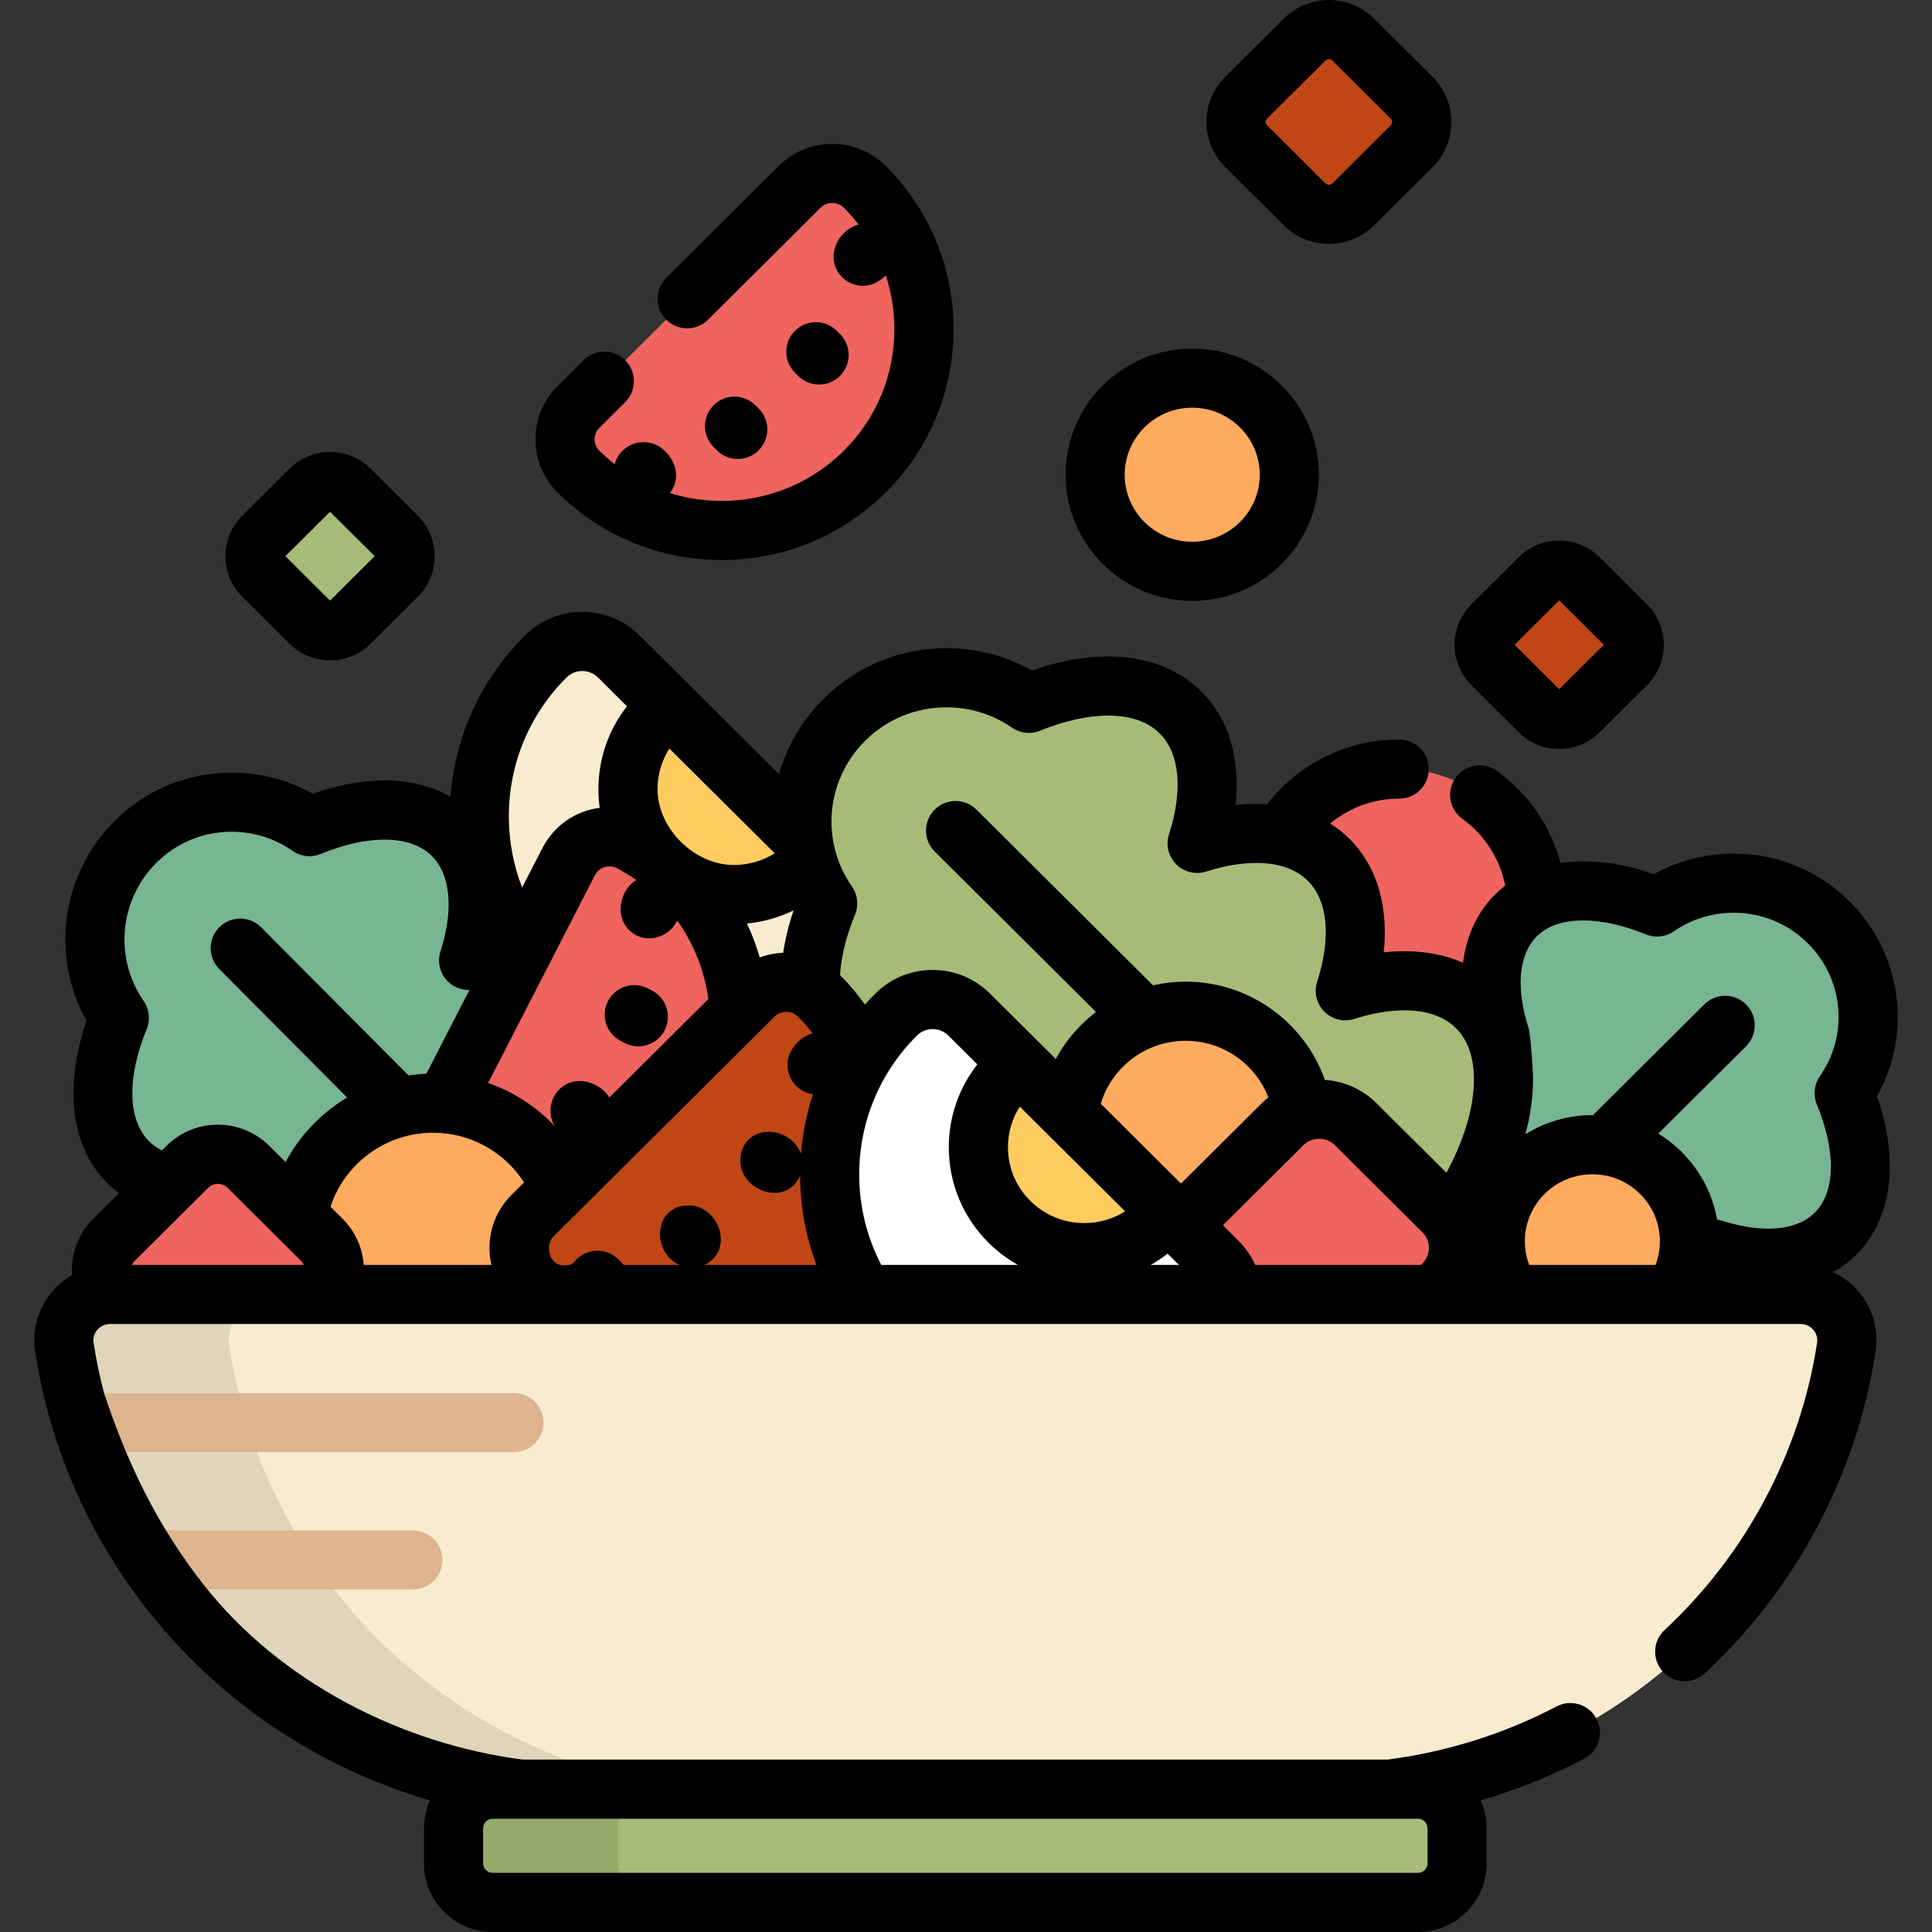
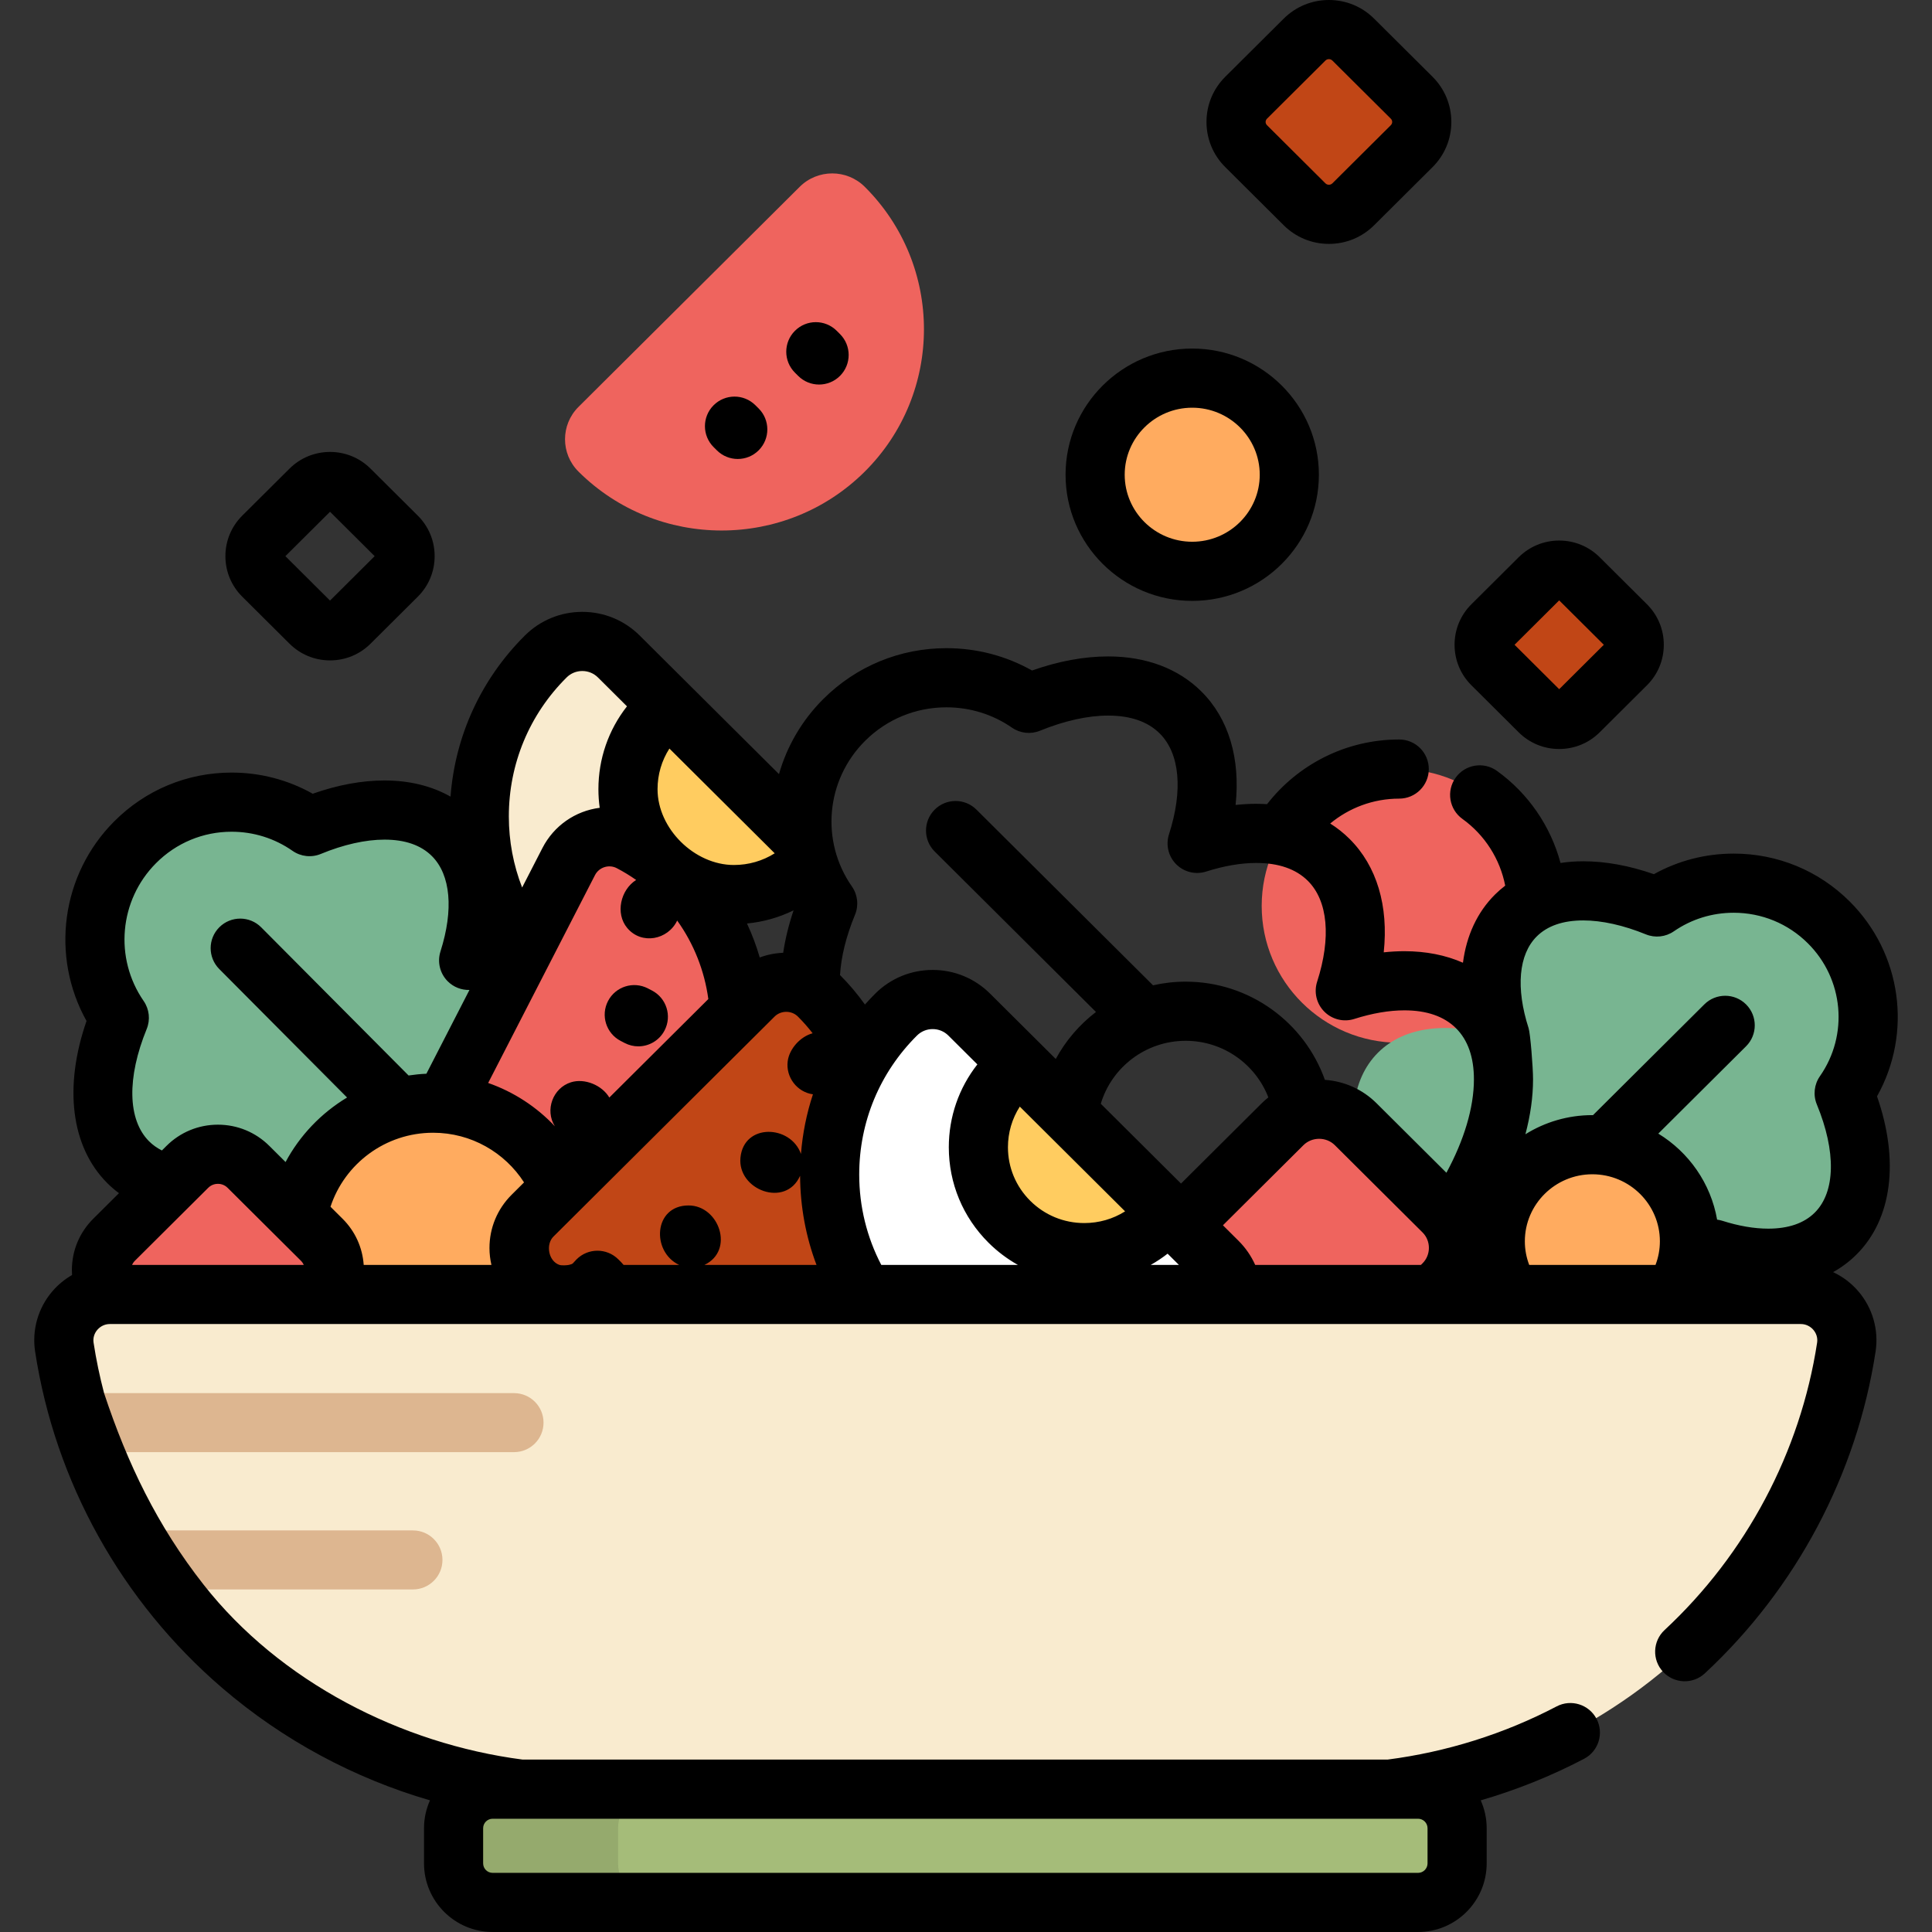
<svg xmlns="http://www.w3.org/2000/svg" version="1.1" id="Layer_1" x="0px" y="0px" viewBox="0 0 511.998 511.998" style="enable-background:new 0 0 511.998 511.998;" xml:space="preserve">
  <rect x="0" y="0" width="511.998" height="511.998" fill="#333333" stroke="none" />
-   <path style="fill:#F9EBCF;" d="M144.626,258.753c-23.492-23.371-23.492-61.402,0-84.774c5.347-5.322,14.017-5.322,19.365,0  l65.845,65.505c5.348,5.323,5.347,13.949,0,19.268C206.344,282.125,168.118,282.127,144.626,258.753z" />
+   <path style="fill:#F9EBCF;" d="M144.626,258.753c-23.492-23.371-23.492-61.402,0-84.774c5.347-5.322,14.017-5.322,19.365,0  c5.348,5.323,5.347,13.949,0,19.268C206.344,282.125,168.118,282.127,144.626,258.753z" />
  <path style="fill:#FFCC60;" d="M174.644,189.391c-10.965,10.91-10.963,28.592,0,39.499c10.961,10.907,28.737,10.907,39.699,0  c0.821-0.817,1.56-1.682,2.259-2.571l-39.376-39.173C176.334,187.841,175.463,188.576,174.644,189.391z" />
  <path style="fill:#78B591;" d="M157.171,258.693c-7.379-7.418-19.576-8.478-32.969-4.174c4.285-13.462,3.229-25.722-4.152-33.144  c-8.299-8.34-22.692-8.644-38.026-2.311c-14.12-9.86-33.657-8.473-46.243,4.178c-12.587,12.652-13.965,32.292-4.158,46.488  c-6.3,15.414-6,29.883,2.3,38.227c7.38,7.419,19.578,8.479,32.971,4.173c-4.282,13.464-3.228,25.726,4.152,33.144  c7.38,7.42,19.577,8.479,32.971,4.174c-4.284,13.464-3.228,25.724,4.155,33.145c13.736,13.808,44.151,5.623,67.933-18.288  c23.784-23.908,31.929-54.484,18.192-68.289c-7.38-7.421-19.577-8.483-32.971-4.176  C165.609,278.374,164.552,266.114,157.171,258.693z" />
  <g>
    <path style="fill:#EF645E;" d="M190.06,295.415c-13.489,26.238-45.751,36.504-71.92,22.879c-5.956-3.102-8.296-10.458-5.226-16.431   l37.801-73.546c3.071-5.975,10.389-8.301,16.346-5.2C193.23,236.741,203.548,269.175,190.06,295.415z" />
    <ellipse style="fill:#EF645E;" cx="370.812" cy="240.076" rx="36.451" ry="36.264" />
  </g>
  <path style="fill:#78B591;" d="M449.934,363.249c7.261-7.223,8.3-19.162,4.087-32.273c13.176,4.195,25.176,3.16,32.437-4.064  c8.166-8.123,8.462-22.21,2.264-37.22c9.648-13.821,8.292-32.945-4.09-45.264c-12.382-12.317-31.604-13.667-45.496-4.069  c-15.088-6.166-29.247-5.871-37.412,2.251c-7.262,7.224-8.301,19.163-4.086,32.274c-13.178-4.193-25.178-3.16-32.439,4.064  c-7.261,7.224-8.3,19.163-4.086,32.273c-13.176-4.193-25.176-3.159-32.438,4.066c-13.515,13.446-5.502,43.216,17.897,66.495  c23.398,23.277,53.323,31.252,66.837,17.806c7.262-7.224,8.3-19.162,4.085-32.273C430.672,371.507,442.672,370.473,449.934,363.249z  " />
  <ellipse style="fill:#FFAB5F;" cx="114.781" cy="328.62" rx="36.451" ry="36.264" />
-   <path style="fill:#A5BC79;" d="M352.119,227.873c-7.804-7.766-20.705-8.875-34.868-4.37c4.532-14.091,3.416-26.925-4.392-34.689  c-8.776-8.731-23.995-9.049-40.213-2.42c-14.933-10.319-35.593-8.868-48.903,4.375c-13.31,13.24-14.766,33.797-4.396,48.654  c-6.662,16.134-6.345,31.276,2.433,40.008c7.805,7.765,20.704,8.874,34.867,4.368c-4.53,14.091-3.414,26.926,4.391,34.69  c7.805,7.765,20.705,8.875,34.869,4.369c-4.531,14.093-3.415,26.927,4.392,34.69c14.525,14.453,46.691,5.884,71.841-19.136  c25.151-25.025,33.765-57.026,19.239-71.476c-7.805-7.767-20.704-8.876-34.868-4.37C361.041,248.47,359.923,235.638,352.119,227.873  z" />
  <path style="fill:#EF645E;" d="M229.171,124.982c-20.917,20.808-54.948,20.808-75.864-0.001c-4.761-4.737-4.761-12.417,0-17.151  l58.621-58.322c4.763-4.738,12.481-4.737,17.242,0C250.085,70.316,250.087,104.173,229.171,124.982z" />
  <ellipse style="fill:#FFAB5F;" cx="315.944" cy="125.806" rx="25.73" ry="25.598" />
  <path style="fill:#C14616;" d="M374.108,25.898c3.562,3.545,3.562,9.291,0,12.838l-15.483,15.404c-3.563,3.544-9.339,3.543-12.903,0  l-15.482-15.404c-3.563-3.546-3.563-9.292,0-12.838l15.482-15.403c3.564-3.544,9.34-3.544,12.903,0L374.108,25.898z" />
-   <path style="fill:#A5BC79;" d="M105.186,142.2c2.88,2.865,2.88,7.512,0,10.376l-12.514,12.45c-2.879,2.865-7.547,2.863-10.427,0  l-12.513-12.45c-2.88-2.864-2.88-7.511,0-10.376l12.514-12.447c2.88-2.865,7.548-2.864,10.427,0L105.186,142.2z" />
  <g>
    <path style="fill:#C14616;" d="M430.925,165.683c2.88,2.865,2.88,7.511,0,10.375l-12.513,12.45c-2.879,2.865-7.547,2.863-10.427,0   l-12.513-12.45c-2.88-2.864-2.88-7.51,0-10.375l12.513-12.448c2.881-2.865,7.549-2.864,10.427,0L430.925,165.683z" />
    <path style="fill:#C14616;" d="M216.984,339.322c-20.916,20.808-54.947,20.808-75.864-0.001c-4.761-4.736-4.761-12.415,0-17.151   l58.621-58.322c4.763-4.737,12.482-4.735,17.242,0C237.898,284.656,237.901,318.515,216.984,339.322z" />
  </g>
  <path style="fill:#EF645E;" d="M85.265,328.545c4.47,4.447,4.47,11.656,0,16.104l-19.423,19.322c-4.47,4.447-11.716,4.445-16.185,0  l-19.424-19.322c-4.469-4.448-4.469-11.657,0-16.104l19.423-19.323c4.471-4.449,11.715-4.445,16.185,0L85.265,328.545z" />
  <g>
-     <ellipse style="fill:#FFAB5F;" cx="314.21" cy="299.123" rx="31.298" ry="31.137" />
    <ellipse style="fill:#FFAB5F;" cx="421.991" cy="328.955" rx="25.73" ry="25.597" />
  </g>
  <path style="fill:#EF645E;" d="M382.521,321.06c5.35,5.323,5.35,13.953,0,19.276l-23.25,23.13c-5.35,5.325-14.024,5.323-19.375,0  l-23.249-23.13c-5.35-5.324-5.35-13.955,0-19.276l23.249-23.132c5.352-5.323,14.025-5.321,19.375,0L382.521,321.06z" />
  <path style="fill:#FFFFFF;" d="M237.482,353.644c-23.492-23.372-23.492-61.401,0-84.775c5.347-5.321,14.018-5.321,19.365,0  l65.845,65.506c5.348,5.323,5.347,13.949,0,19.268C299.2,377.015,260.973,377.017,237.482,353.644z" />
  <path style="fill:#FFCC60;" d="M267.5,284.281c-10.964,10.909-10.963,28.592,0,39.499c10.961,10.907,28.737,10.907,39.7,0  c0.82-0.817,1.56-1.682,2.259-2.573l-39.376-39.172C269.189,282.732,268.32,283.466,267.5,284.281z" />
  <path style="fill:#F9EBCF;" d="M155.641,475.257c-33.667,0-66.216-12.029-91.65-33.869c-25.266-21.696-41.936-51.663-46.941-84.386  c-0.536-3.494,0.49-7.048,2.806-9.73c2.317-2.682,5.693-4.225,9.246-4.225h448.144c3.554,0,6.93,1.542,9.246,4.225  c2.316,2.681,3.341,6.236,2.806,9.73c-5.005,32.722-21.675,62.69-46.941,84.386c-25.434,21.84-57.985,33.869-91.651,33.869H155.641z  " />
-   <path style="opacity:0.1;enable-background:new    ;" d="M60.802,357.002c-0.536-3.494,0.49-7.048,2.806-9.73  c2.317-2.682,5.693-4.225,9.246-4.225H29.103c-3.554,0-6.93,1.542-9.246,4.225c-2.317,2.681-3.342,6.236-2.806,9.73  c5.005,32.722,21.675,62.69,46.941,84.386c25.434,21.84,57.983,33.869,91.65,33.869h43.752c-33.667,0-66.216-12.029-91.65-33.869  C82.478,419.692,65.807,389.724,60.802,357.002z" />
  <g>
    <path style="fill:#DDB690;" d="M136.22,369.189H22.671c-1.075,0-2.098,0.217-3.03,0.61c1.285,5.107,2.862,10.125,4.712,15.032   H136.22c4.32,0,7.821-3.502,7.821-7.82C144.041,372.691,140.54,369.189,136.22,369.189z" />
    <path style="fill:#DDB690;" d="M109.439,405.576H39.696c-1.721,0-3.308,0.563-4.6,1.506c2.927,4.895,6.149,9.619,9.666,14.135   h64.675c4.319,0,7.82-3.5,7.82-7.82C117.259,409.079,113.758,405.576,109.439,405.576z" />
  </g>
  <path style="fill:#A5BC79;" d="M386.148,493.812c0,5.717-4.633,10.351-10.348,10.351H130.548c-5.715,0-10.348-4.634-10.348-10.351  v-9.315c0-5.717,4.633-10.351,10.348-10.351H375.8c5.715,0,10.348,4.635,10.348,10.351V493.812z" />
  <path style="opacity:0.1;enable-background:new    ;" d="M163.797,493.812v-9.315c0-5.717,4.633-10.351,10.348-10.351h-43.596  c-5.715,0-10.348,4.635-10.348,10.351v9.315c0,5.717,4.633,10.351,10.348,10.351h43.596  C168.43,504.163,163.797,499.529,163.797,493.812z" />
  <path d="M315.949,159.241c18.508,0,33.567-14.998,33.567-33.435c0-18.437-15.058-33.436-33.567-33.436  c-18.508,0-33.566,14.998-33.566,33.436C282.383,144.243,297.44,159.241,315.949,159.241z M315.949,108.045  c9.866,0,17.894,7.968,17.894,17.762s-8.027,17.761-17.894,17.761c-9.866,0-17.893-7.967-17.893-17.761  C298.057,116.013,306.083,108.045,315.949,108.045z" />
  <path d="M340.197,59.698c3.203,3.183,7.455,4.936,11.978,4.936c4.522,0,8.776-1.753,11.978-4.938l15.484-15.405  c3.211-3.197,4.98-7.449,4.98-11.972c0-4.524-1.769-8.776-4.981-11.976L364.151,4.939C360.949,1.754,356.695,0,352.173,0  c-4.522,0-8.776,1.754-11.979,4.939l-15.483,15.404c-3.212,3.196-4.981,7.449-4.981,11.975c0,4.524,1.769,8.776,4.982,11.973  L340.197,59.698z M335.766,31.454l15.481-15.402c0.313-0.312,0.676-0.377,0.925-0.377s0.611,0.066,0.925,0.377l15.481,15.401  c0.301,0.299,0.364,0.635,0.364,0.865c0,0.229-0.064,0.565-0.363,0.863l-15.482,15.403c-0.313,0.311-0.675,0.376-0.924,0.376  c-0.25,0-0.612-0.066-0.925-0.375l-15.481-15.404c-0.301-0.299-0.364-0.634-0.364-0.863  C335.404,32.088,335.467,31.752,335.766,31.454z" />
  <path d="M76.721,170.583c2.871,2.855,6.685,4.427,10.741,4.427s7.87-1.574,10.739-4.429l12.512-12.448  c2.883-2.867,4.47-6.683,4.471-10.743c0-4.062-1.587-7.877-4.47-10.746l-12.513-12.446c-2.871-2.857-6.685-4.43-10.741-4.43  s-7.87,1.574-10.741,4.429l-12.514,12.447c-2.883,2.868-4.47,6.684-4.47,10.746c0,4.06,1.588,7.875,4.469,10.741L76.721,170.583z   M87.46,135.62l11.829,11.768l-11.83,11.771l-11.829-11.771L87.46,135.62z" />
  <path d="M402.46,194.066c2.872,2.856,6.686,4.426,10.739,4.426c4.056,0,7.87-1.574,10.74-4.429l12.512-12.448  c2.883-2.867,4.47-6.682,4.471-10.743c0-4.062-1.587-7.876-4.47-10.745l-12.513-12.447c-2.87-2.857-6.685-4.43-10.742-4.43  c-4.054,0-7.869,1.574-10.74,4.429l-12.513,12.448c-2.883,2.868-4.47,6.683-4.47,10.745c0.001,4.06,1.588,7.875,4.469,10.741  L402.46,194.066z M413.198,159.103l11.829,11.769l-11.829,11.77l-11.829-11.77L413.198,159.103z" />
  <path d="M164.474,275.848l1.078,0.56c1.155,0.6,2.391,0.885,3.607,0.885c2.832,0,5.565-1.54,6.961-4.226  c1.996-3.84,0.501-8.571-3.341-10.567l-1.078-0.56c-3.843-1.996-8.572-0.499-10.568,3.341  C159.139,269.121,160.634,273.852,164.474,275.848z" />
-   <path d="M191.24,148.418c15.737-0.002,31.479-5.961,43.458-17.88c11.605-11.545,17.996-26.92,17.995-43.292  c0-16.373-6.392-31.747-17.996-43.293c-7.8-7.763-20.494-7.763-28.297,0l-29.825,29.674c-3.068,3.052-3.08,8.014-0.028,11.082  c3.052,3.068,8.014,3.079,11.083,0.027l29.823-29.673c1.706-1.698,4.482-1.698,6.188,0c1.407,1.4,2.7,2.883,3.897,4.424  c-4.813,1.284-8.082,6.945-5.991,11.623c1.156,2.587,3.696,4.383,6.52,4.611c2.644,0.213,4.836-0.936,6.66-2.752  c1.499,4.545,2.291,9.347,2.291,14.275c0,12.169-4.75,23.598-13.376,32.18c-12.461,12.398-30.369,16.137-46.128,11.243  c3.106-3.911,1.534-8.989-2.116-11.849c-4.389-3.439-11.097-1.259-12.476,4.203c-1.415-1.108-2.785-2.299-4.09-3.597  c-0.813-0.809-1.261-1.883-1.261-3.022c0.001-1.139,0.448-2.21,1.261-3.019l6.853-6.818c3.068-3.053,3.081-8.015,0.028-11.084  c-3.053-3.068-8.014-3.079-11.083-0.028l-6.853,6.818c-3.791,3.771-5.88,8.789-5.881,14.128c-0.001,5.34,2.088,10.36,5.881,14.133  C159.763,142.459,175.499,148.419,191.24,148.418C206.976,148.416,175.499,148.419,191.24,148.418  C206.976,148.416,175.499,148.419,191.24,148.418z" />
  <path d="M195.513,121.633c2.014,0,4.027-0.771,5.558-2.312c3.051-3.07,3.036-8.031-0.032-11.082l-0.862-0.857  c-3.07-3.05-8.032-3.035-11.082,0.033c-3.051,3.07-3.036,8.031,0.032,11.083l0.862,0.857  C191.517,120.875,193.515,121.633,195.513,121.633z" />
  <path d="M217.065,101.908c2.01,0,4.021-0.768,5.552-2.305c3.055-3.066,3.046-8.028-0.02-11.082l-0.862-0.859  c-3.066-3.056-8.029-3.047-11.082,0.02c-3.055,3.067-3.046,8.028,0.02,11.082l0.862,0.859  C213.063,101.147,215.064,101.908,217.065,101.908z" />
  <path d="M490.158,238.872c-8.207-8.164-19.114-12.659-30.715-12.659c-7.475,0-14.708,1.875-21.148,5.453  c-6.522-2.271-12.8-3.418-18.712-3.418c-2.083,0-4.092,0.155-6.029,0.444c-2.613-9.708-8.501-18.399-16.853-24.402  c-3.516-2.526-8.412-1.724-10.937,1.791c-2.527,3.515-1.724,8.411,1.79,10.938c5.947,4.274,9.968,10.648,11.34,17.685  c-0.945,0.727-1.849,1.506-2.698,2.351c-4.724,4.7-7.573,10.905-8.501,18.077c-4.572-2.014-9.8-3.054-15.52-3.054  c-1.788,0-3.614,0.101-5.475,0.301c1.305-12.254-1.797-22.839-9.055-30.061c-1.556-1.548-3.271-2.908-5.127-4.078  c4.963-4.112,11.336-6.595,18.288-6.595c4.328,0,7.837-3.508,7.837-7.837c0-4.329-3.509-7.837-7.837-7.837  c-14.235,0-26.921,6.723-35.028,17.147c-0.941-0.061-1.893-0.099-2.863-0.099c-1.788,0-3.613,0.101-5.473,0.301  c1.306-12.256-1.796-22.84-9.056-30.061c-6.114-6.082-14.663-9.298-24.725-9.298c-6.363,0-13.132,1.253-20.169,3.728  c-6.893-3.882-14.652-5.916-22.675-5.916c-12.313,0-23.892,4.773-32.601,13.438c-5.742,5.712-9.684,12.605-11.779,19.938  l-36.917-36.726c-4.065-4.045-9.467-6.273-15.211-6.273c-5.745,0-11.146,2.228-15.21,6.271  c-11.601,11.542-18.477,26.544-19.709,42.69c-4.964-2.814-10.889-4.278-17.495-4.278c-6.011,0-12.395,1.181-19.024,3.515  c-6.541-3.679-13.89-5.606-21.489-5.606c-11.772,0-22.836,4.606-31.156,12.969c-14.059,14.131-16.849,35.753-7.297,52.86  c-6.062,17.461-4.119,33.299,5.439,42.908c0.985,0.99,2.042,1.895,3.155,2.726l-6.816,6.78c-3.651,3.632-5.661,8.465-5.661,13.607  c0,0.437,0.017,0.869,0.046,1.301c-1.926,1.11-3.68,2.533-5.165,4.253c-3.822,4.424-5.506,10.27-4.622,16.037  c5.288,34.572,22.897,66.232,49.582,89.147c16.106,13.829,34.917,23.911,55.058,29.782c-1.008,2.258-1.581,4.752-1.581,7.381v9.315  c0,10.029,8.158,18.188,18.184,18.188H375.8c10.027,0,18.184-8.16,18.184-18.188v-9.315c0-2.629-0.573-5.122-1.58-7.381  c9.466-2.754,18.659-6.437,27.394-11.016c3.834-2.009,5.312-6.746,3.303-10.58c-2.009-3.833-6.747-5.313-10.58-3.302  c-13.939,7.306-29.175,12.072-44.79,14.091H138.499c-32.17-4.169-64.352-20.623-84.562-46.38  c-12.247-15.609-20.144-31.995-26.361-50.74c-1.154-4.393-2.088-8.854-2.779-13.375c-0.397-2.589,1.716-4.93,4.306-4.93h448.144  c2.593,0,4.702,2.342,4.306,4.933c-4.438,29.008-18.794,56.057-40.425,76.163c-3.17,2.946-3.351,7.905-0.405,11.076  c2.946,3.167,7.905,3.351,11.076,0.404c24.209-22.501,40.279-52.785,45.247-85.271c0.883-5.769-0.801-11.613-4.621-16.037  c-1.856-2.149-4.125-3.842-6.635-5.023c2.277-1.273,4.352-2.827,6.193-4.659c9.449-9.4,11.394-24.869,5.444-41.925  C506.815,273.802,504.04,252.685,490.158,238.872C481.952,230.709,504.04,252.685,490.158,238.872z M128.037,484.497  c0-1.387,1.126-2.514,2.511-2.514H375.8c1.384,0,2.511,1.127,2.511,2.514v9.315c0,1.387-1.126,2.514-2.511,2.514H130.548  c-1.384,0-2.511-1.127-2.511-2.514V484.497z M210.307,241.252c-1.297,3.845-2.214,7.607-2.754,11.244  c-2.151,0.09-4.242,0.508-6.213,1.242c-0.891-3.081-2.028-6.091-3.383-9.003C202.293,244.323,206.461,243.136,210.307,241.252z   M177.399,198.374l27.904,27.76c-3.204,2.019-6.923,3.099-10.812,3.099c-10.447,0-20.235-9.621-20.235-20.092  C174.257,205.268,175.353,201.562,177.399,198.374z M150.155,179.534c1.108-1.102,2.583-1.709,4.155-1.709  c1.572,0,3.046,0.607,4.156,1.71l7.688,7.649c-4.902,6.252-7.569,13.897-7.569,21.956c0,1.666,0.116,3.313,0.342,4.935  c-6.467,0.824-12.141,4.747-15.179,10.659l-5.38,10.469c-2.306-5.925-3.522-12.284-3.522-18.836  C134.844,202.436,140.28,189.357,150.155,179.534z M35.006,335.212c0.157-0.367,0.392-0.75,0.755-1.111l19.423-19.323  c0.922-0.916,2.001-1.053,2.564-1.053c0.563,0,1.645,0.137,2.567,1.054l19.423,19.323c0.363,0.361,0.599,0.744,0.755,1.111H35.006  V335.212z M75.677,307.952l-4.31-4.287c-3.641-3.621-8.478-5.614-13.62-5.614s-9.979,1.994-13.618,5.616l-1.226,1.219  c-1.288-0.657-2.44-1.467-3.424-2.458c-5.66-5.691-5.885-16.807-0.602-29.735c1.001-2.451,0.699-5.242-0.807-7.42  c-7.849-11.361-6.476-26.715,3.265-36.508c5.356-5.383,12.475-8.349,20.045-8.349c5.819,0,11.406,1.753,16.155,5.071  c2.19,1.53,5.009,1.838,7.478,0.817c6.015-2.484,11.852-3.797,16.88-3.797c5.46,0,9.699,1.477,12.597,4.392  c4.947,4.974,5.764,14.173,2.241,25.241c-0.89,2.796-0.143,5.855,1.934,7.926c1.543,1.538,3.629,2.336,5.745,2.281l-11.411,22.203  c-1.599,0.064-3.167,0.235-4.719,0.463l-39.059-39.265c-3.052-3.068-8.013-3.08-11.083-0.029c-3.069,3.053-3.081,8.014-0.029,11.082  l33.871,34.049C85.121,294.978,79.457,300.887,75.677,307.952z M135.594,316.615c-3.792,3.772-5.881,8.791-5.881,14.131  c0,1.523,0.186,3.017,0.519,4.465H96.386c-0.328-4.619-2.274-8.918-5.594-12.222l-3.206-3.19  c3.744-11.372,14.518-19.611,27.198-19.611c10.12,0,19.007,5.26,24.093,13.159L135.594,316.615z M129.367,286.996l28.318-55.096  c1.068-2.076,3.682-2.911,5.756-1.832c1.806,0.939,3.517,1.991,5.142,3.129c-4.126,2.614-5.585,8.876-2.368,12.722  c3.801,4.543,10.807,3.162,13.245-1.964c4.422,6.163,7.243,13.333,8.254,20.802l-26.236,26.102  c-1.934-3.268-6.535-5.193-10.177-4.042c-4.808,1.52-6.953,7.383-4.255,11.658C142.214,293.345,136.17,289.369,129.367,286.996z   M186.683,335.212c8.044-3.812,3.911-15.778-4.237-15.757c-9.267,0.023-9.881,12.248-2.476,15.757h-14.715  c-0.428-0.527-0.91-1.015-1.402-1.482c-3.07-3.05-8.032-3.035-11.082,0.033c-1.049,1.056-0.787,1.181-2.008,1.448  c-0.563,0.123-1.951,0.188-2.505,0c-2.945-0.999-3.669-5.436-1.608-7.486l58.62-58.321c1.683-1.675,4.505-1.676,6.188,0  c1.407,1.4,2.701,2.882,3.897,4.423c-3.229,0.861-6.172,4.088-6.606,7.406c-0.55,4.211,2.471,8.189,6.687,8.772  c-1.675,5.077-2.745,10.371-3.174,15.798c-2.723-7.722-15.118-8.205-16.032,0.971c-0.855,8.565,11.976,13.43,15.803,4.821  c0.04,8.2,1.53,16.169,4.347,23.617h-29.696V335.212z M233.546,335.212c-3.812-7.308-5.846-15.47-5.846-23.954  c0-13.928,5.437-27.01,15.31-36.833c1.108-1.102,2.583-1.708,4.156-1.708c1.572,0,3.047,0.606,4.156,1.709l7.689,7.65  c-4.903,6.251-7.569,13.897-7.569,21.956c0,9.56,3.741,18.547,10.532,25.304c2.346,2.333,4.963,4.295,7.775,5.875H233.546z   M287.349,324.123c-5.414,0-10.499-2.095-14.322-5.898c-3.813-3.794-5.913-8.835-5.913-14.194c0-3.872,1.096-7.579,3.142-10.769  l27.904,27.761C294.957,323.043,291.238,324.123,287.349,324.123z M304.951,335.212c1.557-0.875,3.052-1.869,4.475-2.979  l2.995,2.979H304.951z M291.719,292.507c2.879-9.635,11.87-16.685,22.492-16.685c9.99,0,18.536,6.238,21.914,14.995  c-0.607,0.486-1.196,1-1.755,1.556l-21.391,21.282L291.719,292.507z M376.994,334.78l-0.434,0.432h-43.92  c-1.054-2.351-2.535-4.516-4.42-6.392l-4.132-4.11l21.334-21.226c2.263-2.252,6.057-2.253,8.322-0.002l23.25,23.133  C379.231,328.84,379.231,332.554,376.994,334.78z M383.313,310.793l-18.516-18.422c-3.704-3.684-8.523-5.84-13.693-6.198  c-5.372-15.142-19.873-26.025-36.893-26.025c-2.972,0-5.865,0.339-8.648,0.967l-46.801-46.562c-3.069-3.053-8.03-3.04-11.082,0.027  c-3.052,3.069-3.04,8.031,0.028,11.082l42.737,42.519c-4.376,3.344-8.018,7.591-10.659,12.453l-4.177-4.156  c-0.002-0.002-0.004-0.004-0.006-0.006l-13.228-13.158c-4.065-4.045-9.467-6.271-15.21-6.271c-5.744,0-11.146,2.227-15.21,6.271  c-0.947,0.941-1.852,1.913-2.736,2.9c-1.964-2.755-4.163-5.373-6.605-7.814c0.28-4.803,1.595-10.223,3.975-15.988  c1.02-2.468,0.712-5.287-0.817-7.476c-8.387-12.014-6.916-28.253,3.497-38.612c5.753-5.725,13.405-8.876,21.547-8.876  c6.26,0,12.267,1.865,17.375,5.394c2.179,1.505,4.97,1.81,7.42,0.807c6.424-2.626,12.665-4.013,18.051-4.013  c5.913,0,10.513,1.592,13.671,4.735c5.323,5.294,6.219,15.038,2.458,26.734c-0.899,2.793-0.161,5.854,1.91,7.932  c2.071,2.077,5.129,2.825,7.926,1.936c4.753-1.513,9.224-2.28,13.289-2.28c5.916,0,10.518,1.593,13.676,4.735  c5.322,5.296,6.218,15.04,2.458,26.736c-0.898,2.794-0.161,5.855,1.911,7.932c2.07,2.077,5.13,2.827,7.926,1.935  c4.754-1.512,9.225-2.28,13.29-2.28c5.915,0,10.516,1.593,13.676,4.738c3.15,3.134,4.748,7.694,4.748,13.554  C390.6,293.573,387.981,302.174,383.313,310.793z M438.727,335.212h-33.473c-0.745-1.946-1.156-4.054-1.156-6.257  c0-9.794,8.027-17.762,17.893-17.762s17.893,7.968,17.893,17.762C439.883,331.157,439.471,333.265,438.727,335.212z   M482.294,285.207c-1.529,2.19-1.837,5.007-0.818,7.475c5.155,12.487,4.95,23.206-0.549,28.675  c-2.833,2.817-6.982,4.246-12.335,4.246c-3.725,0-7.828-0.705-12.196-2.096c-0.443-0.142-0.893-0.228-1.345-0.287  c-1.679-9.638-7.508-17.874-15.588-22.803l23.255-23.137c3.068-3.052,3.081-8.014,0.028-11.082  c-3.054-3.068-8.015-3.081-11.082-0.027l-29.502,29.351c-0.059,0-0.116-0.004-0.174-0.004c-6.51,0-12.588,1.861-17.739,5.07  c1.324-4.978,2.023-9.865,2.022-14.546c0-3.27-0.722-12.15-1.174-13.557c-3.435-10.679-2.65-19.542,2.151-24.318  c2.832-2.817,6.981-4.246,12.333-4.246c4.939,0,10.675,1.278,16.587,3.693c2.45,1.003,5.241,0.698,7.42-0.807  c4.658-3.218,10.141-4.92,15.853-4.92c7.429,0,14.411,2.876,19.66,8.097C488.602,259.435,489.945,274.248,482.294,285.207z" />
  <g>
</g>
  <g>
</g>
  <g>
</g>
  <g>
</g>
  <g>
</g>
  <g>
</g>
  <g>
</g>
  <g>
</g>
  <g>
</g>
  <g>
</g>
  <g>
</g>
  <g>
</g>
  <g>
</g>
  <g>
</g>
  <g>
</g>
</svg>